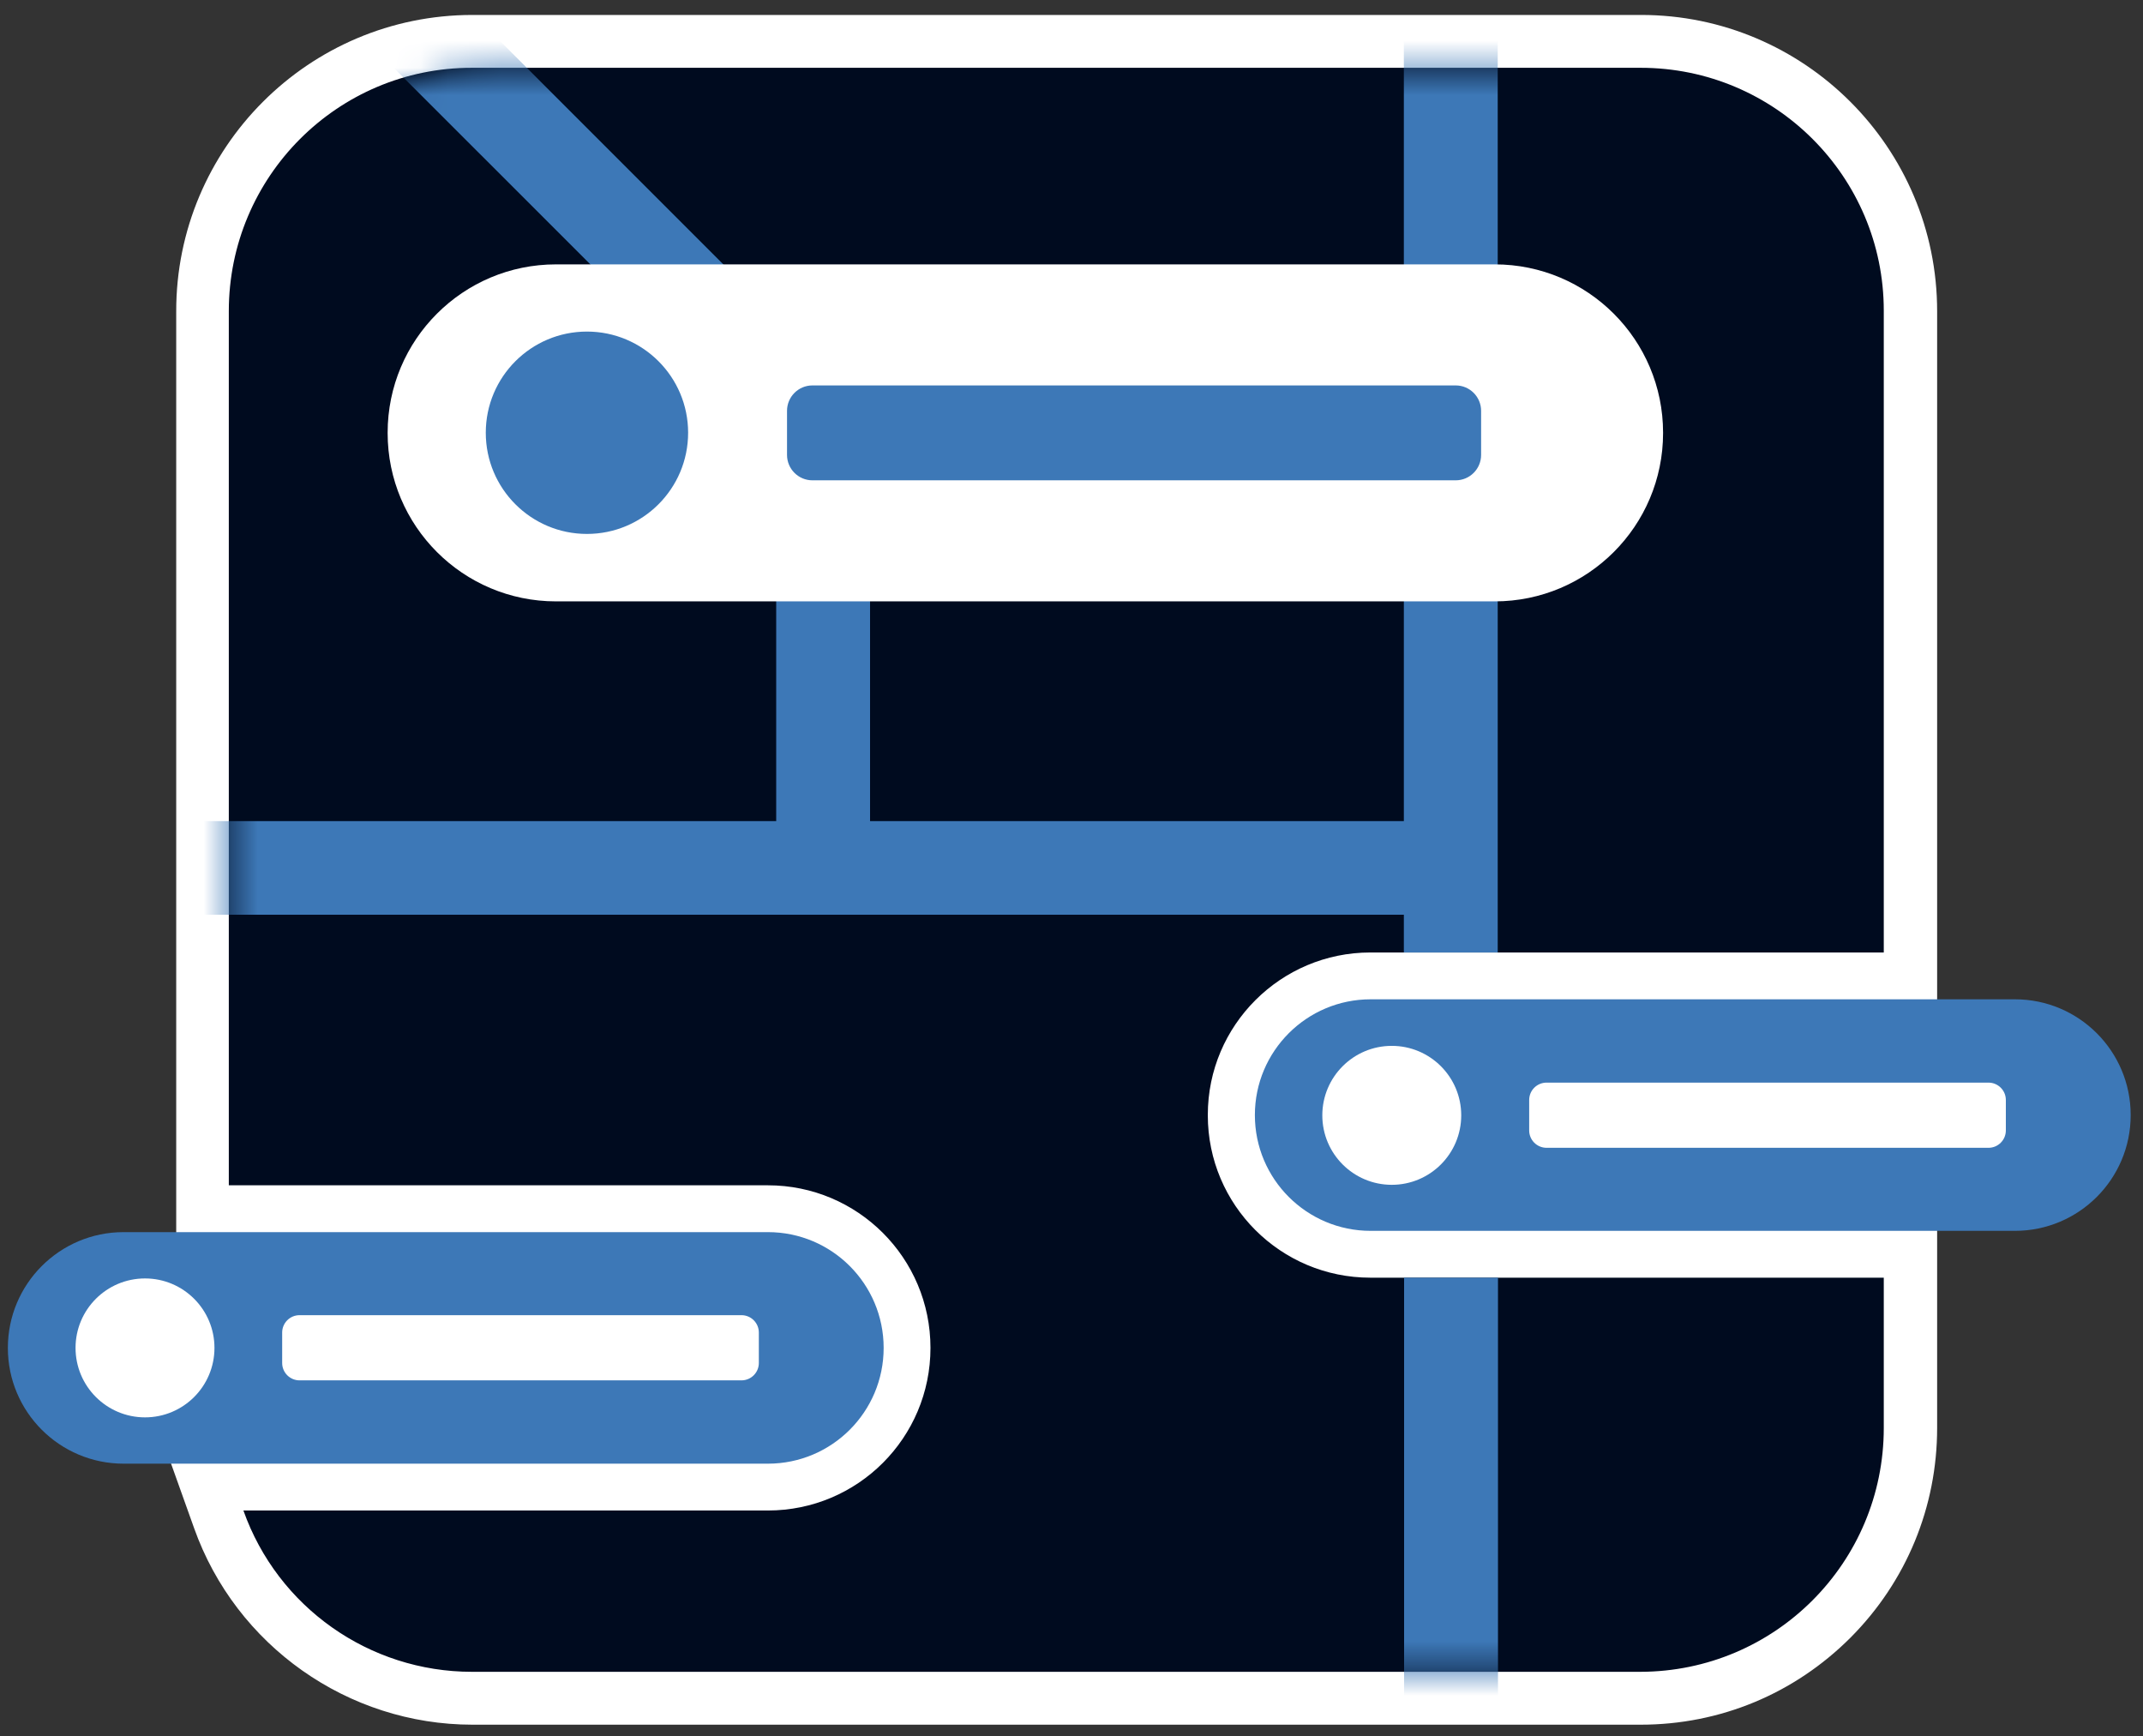
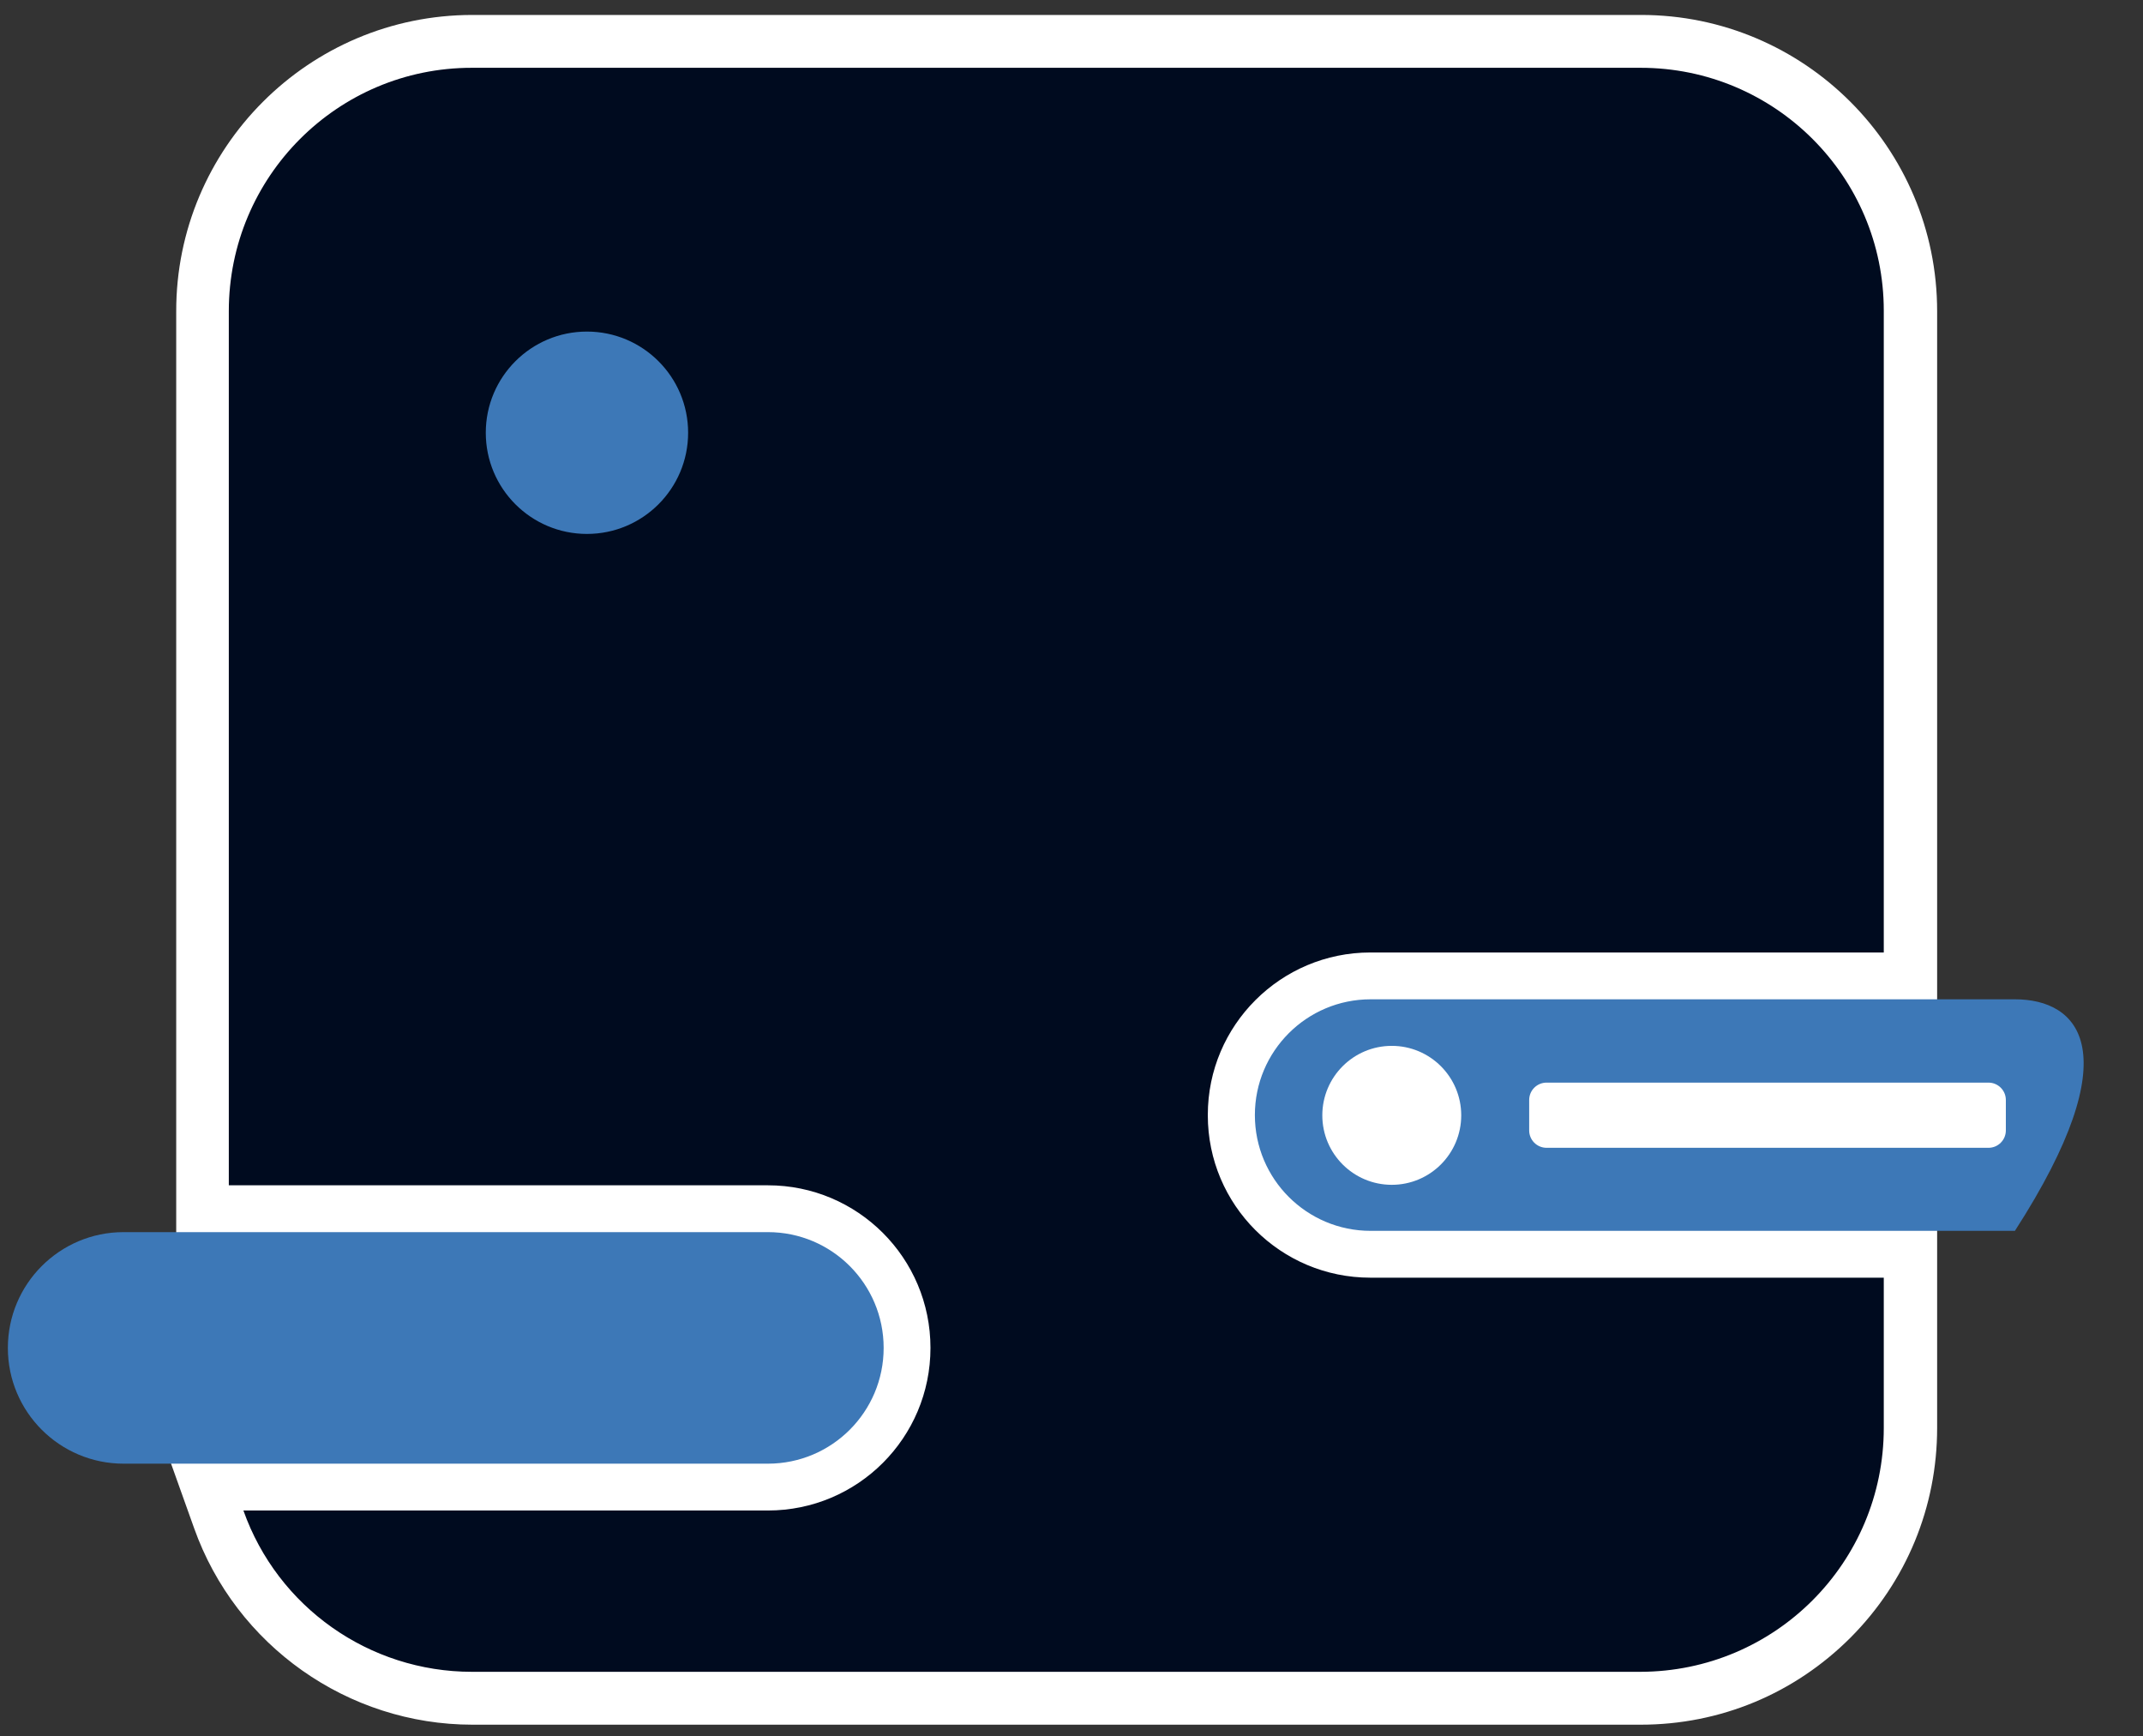
<svg xmlns="http://www.w3.org/2000/svg" width="79" height="64" viewBox="0 0 79 64" fill="none">
  <rect x="0" y="0" width="79" height="64" fill="#333333" stroke="none" />
  <path d="M17.416 62.599C13.232 62.599 9.474 59.945 8.073 56.002L7.61 54.703H28.326C31.091 54.703 33.345 52.449 33.345 49.684C33.345 46.92 31.091 44.665 28.326 44.665H7.48V11.48C7.48 8.826 8.51 6.331 10.384 4.447C12.258 2.564 14.753 1.534 17.407 1.525H60.482C65.965 1.525 70.428 5.978 70.428 11.452V36.084H50.537C47.763 36.084 45.508 38.329 45.508 41.093C45.508 43.867 47.763 46.122 50.527 46.122H70.428V52.635C70.428 58.118 65.974 62.589 60.491 62.599H17.425H17.416Z" fill="#000B1F" />
  <path d="M60.482 2.499C65.427 2.499 69.444 6.507 69.444 11.452V35.109H50.518C47.215 35.109 44.525 37.791 44.525 41.093V41.112C44.525 44.415 47.206 47.096 50.518 47.096H69.444V52.635C69.444 57.598 65.436 61.615 60.473 61.624H17.397C13.612 61.624 10.235 59.24 8.973 55.678H28.308C31.62 55.678 34.301 52.996 34.301 49.684C34.301 46.372 31.62 43.691 28.308 43.691H8.435V11.47C8.435 6.516 12.443 2.499 17.388 2.499H60.473M60.482 0.551H17.416C11.376 0.551 6.487 5.459 6.496 11.48V45.639H28.317C30.543 45.639 32.362 47.458 32.362 49.684C32.362 51.911 30.543 53.729 28.317 53.729H6.227L7.155 56.327C8.695 60.66 12.823 63.573 17.416 63.573H60.482C63.414 63.573 66.15 62.432 68.219 60.363C70.279 58.294 71.411 55.548 71.411 52.635V45.157H50.546C48.31 45.157 46.491 43.348 46.491 41.121C46.491 38.885 48.31 37.076 50.536 37.076H71.411V11.47C71.411 5.44 66.512 0.551 60.5 0.551H60.482Z" fill="white" />
  <mask id="mask0_231_691" style="mask-type:luminance" maskUnits="userSpaceOnUse" x="8" y="2" width="62" height="60">
-     <path d="M59.415 2.499H18.492C12.943 2.499 8.445 6.998 8.445 12.547V51.577C8.445 57.126 12.943 61.625 18.492 61.625H59.415C64.964 61.625 69.463 57.126 69.463 51.577V12.547C69.463 6.998 64.964 2.499 59.415 2.499Z" fill="white" />
-   </mask>
+     </mask>
  <g mask="url(#mask0_231_691)">
    <path d="M55.212 -2.743V35.109H51.752V33.718H-5.991V30.267H28.614V16.592L11.219 -0.794L13.677 -3.244L32.074 15.154V30.267H51.752V-2.743H55.212Z" fill="#3D78B7" />
    <path d="M55.222 47.096H51.761V67.729H55.222V47.096Z" fill="#3D78B7" />
  </g>
-   <path d="M55.102 9.745H20.496C17.069 9.745 14.29 12.523 14.29 15.951V15.961C14.29 19.388 17.069 22.167 20.496 22.167H55.102C58.529 22.167 61.308 19.388 61.308 15.961V15.951C61.308 12.523 58.529 9.745 55.102 9.745Z" fill="white" />
  <path d="M21.637 19.681C23.697 19.681 25.367 18.011 25.367 15.951C25.367 13.892 23.697 12.222 21.637 12.222C19.578 12.222 17.908 13.892 17.908 15.951C17.908 18.011 19.578 19.681 21.637 19.681Z" fill="#3D78B7" />
-   <path d="M53.663 14.207H29.95C29.432 14.207 29.013 14.627 29.013 15.144V16.768C29.013 17.285 29.432 17.705 29.95 17.705H53.663C54.181 17.705 54.6 17.285 54.6 16.768V15.144C54.6 14.627 54.181 14.207 53.663 14.207Z" fill="#3D78B7" />
  <path d="M28.308 45.417H4.557C2.2 45.417 0.29 47.328 0.29 49.685C0.29 52.042 2.2 53.952 4.557 53.952H28.308C30.665 53.952 32.575 52.042 32.575 49.685C32.575 47.328 30.665 45.417 28.308 45.417Z" fill="#3D78B7" />
-   <path d="M5.346 52.245C6.76 52.245 7.906 51.099 7.906 49.684C7.906 48.27 6.76 47.124 5.346 47.124C3.932 47.124 2.785 48.27 2.785 49.684C2.785 51.099 3.932 52.245 5.346 52.245Z" fill="white" />
-   <path d="M27.334 48.478H11.042C10.689 48.478 10.402 48.765 10.402 49.118V50.241C10.402 50.594 10.689 50.881 11.042 50.881H27.334C27.687 50.881 27.974 50.594 27.974 50.241V49.118C27.974 48.765 27.687 48.478 27.334 48.478Z" fill="white" />
-   <path d="M74.278 36.835H50.528C48.171 36.835 46.26 38.746 46.26 41.103C46.26 43.46 48.171 45.37 50.528 45.37H74.278C76.635 45.37 78.546 43.46 78.546 41.103C78.546 38.746 76.635 36.835 74.278 36.835Z" fill="#3D78B7" />
+   <path d="M74.278 36.835H50.528C48.171 36.835 46.26 38.746 46.26 41.103C46.26 43.46 48.171 45.37 50.528 45.37H74.278C78.546 38.746 76.635 36.835 74.278 36.835Z" fill="#3D78B7" />
  <path d="M51.307 43.673C52.721 43.673 53.867 42.526 53.867 41.112C53.867 39.698 52.721 38.551 51.307 38.551C49.892 38.551 48.746 39.698 48.746 41.112C48.746 42.526 49.892 43.673 51.307 43.673Z" fill="white" />
  <path d="M73.304 39.906H57.013C56.659 39.906 56.372 40.192 56.372 40.546V41.669C56.372 42.022 56.659 42.309 57.013 42.309H73.304C73.657 42.309 73.944 42.022 73.944 41.669V40.546C73.944 40.192 73.657 39.906 73.304 39.906Z" fill="white" />
</svg>